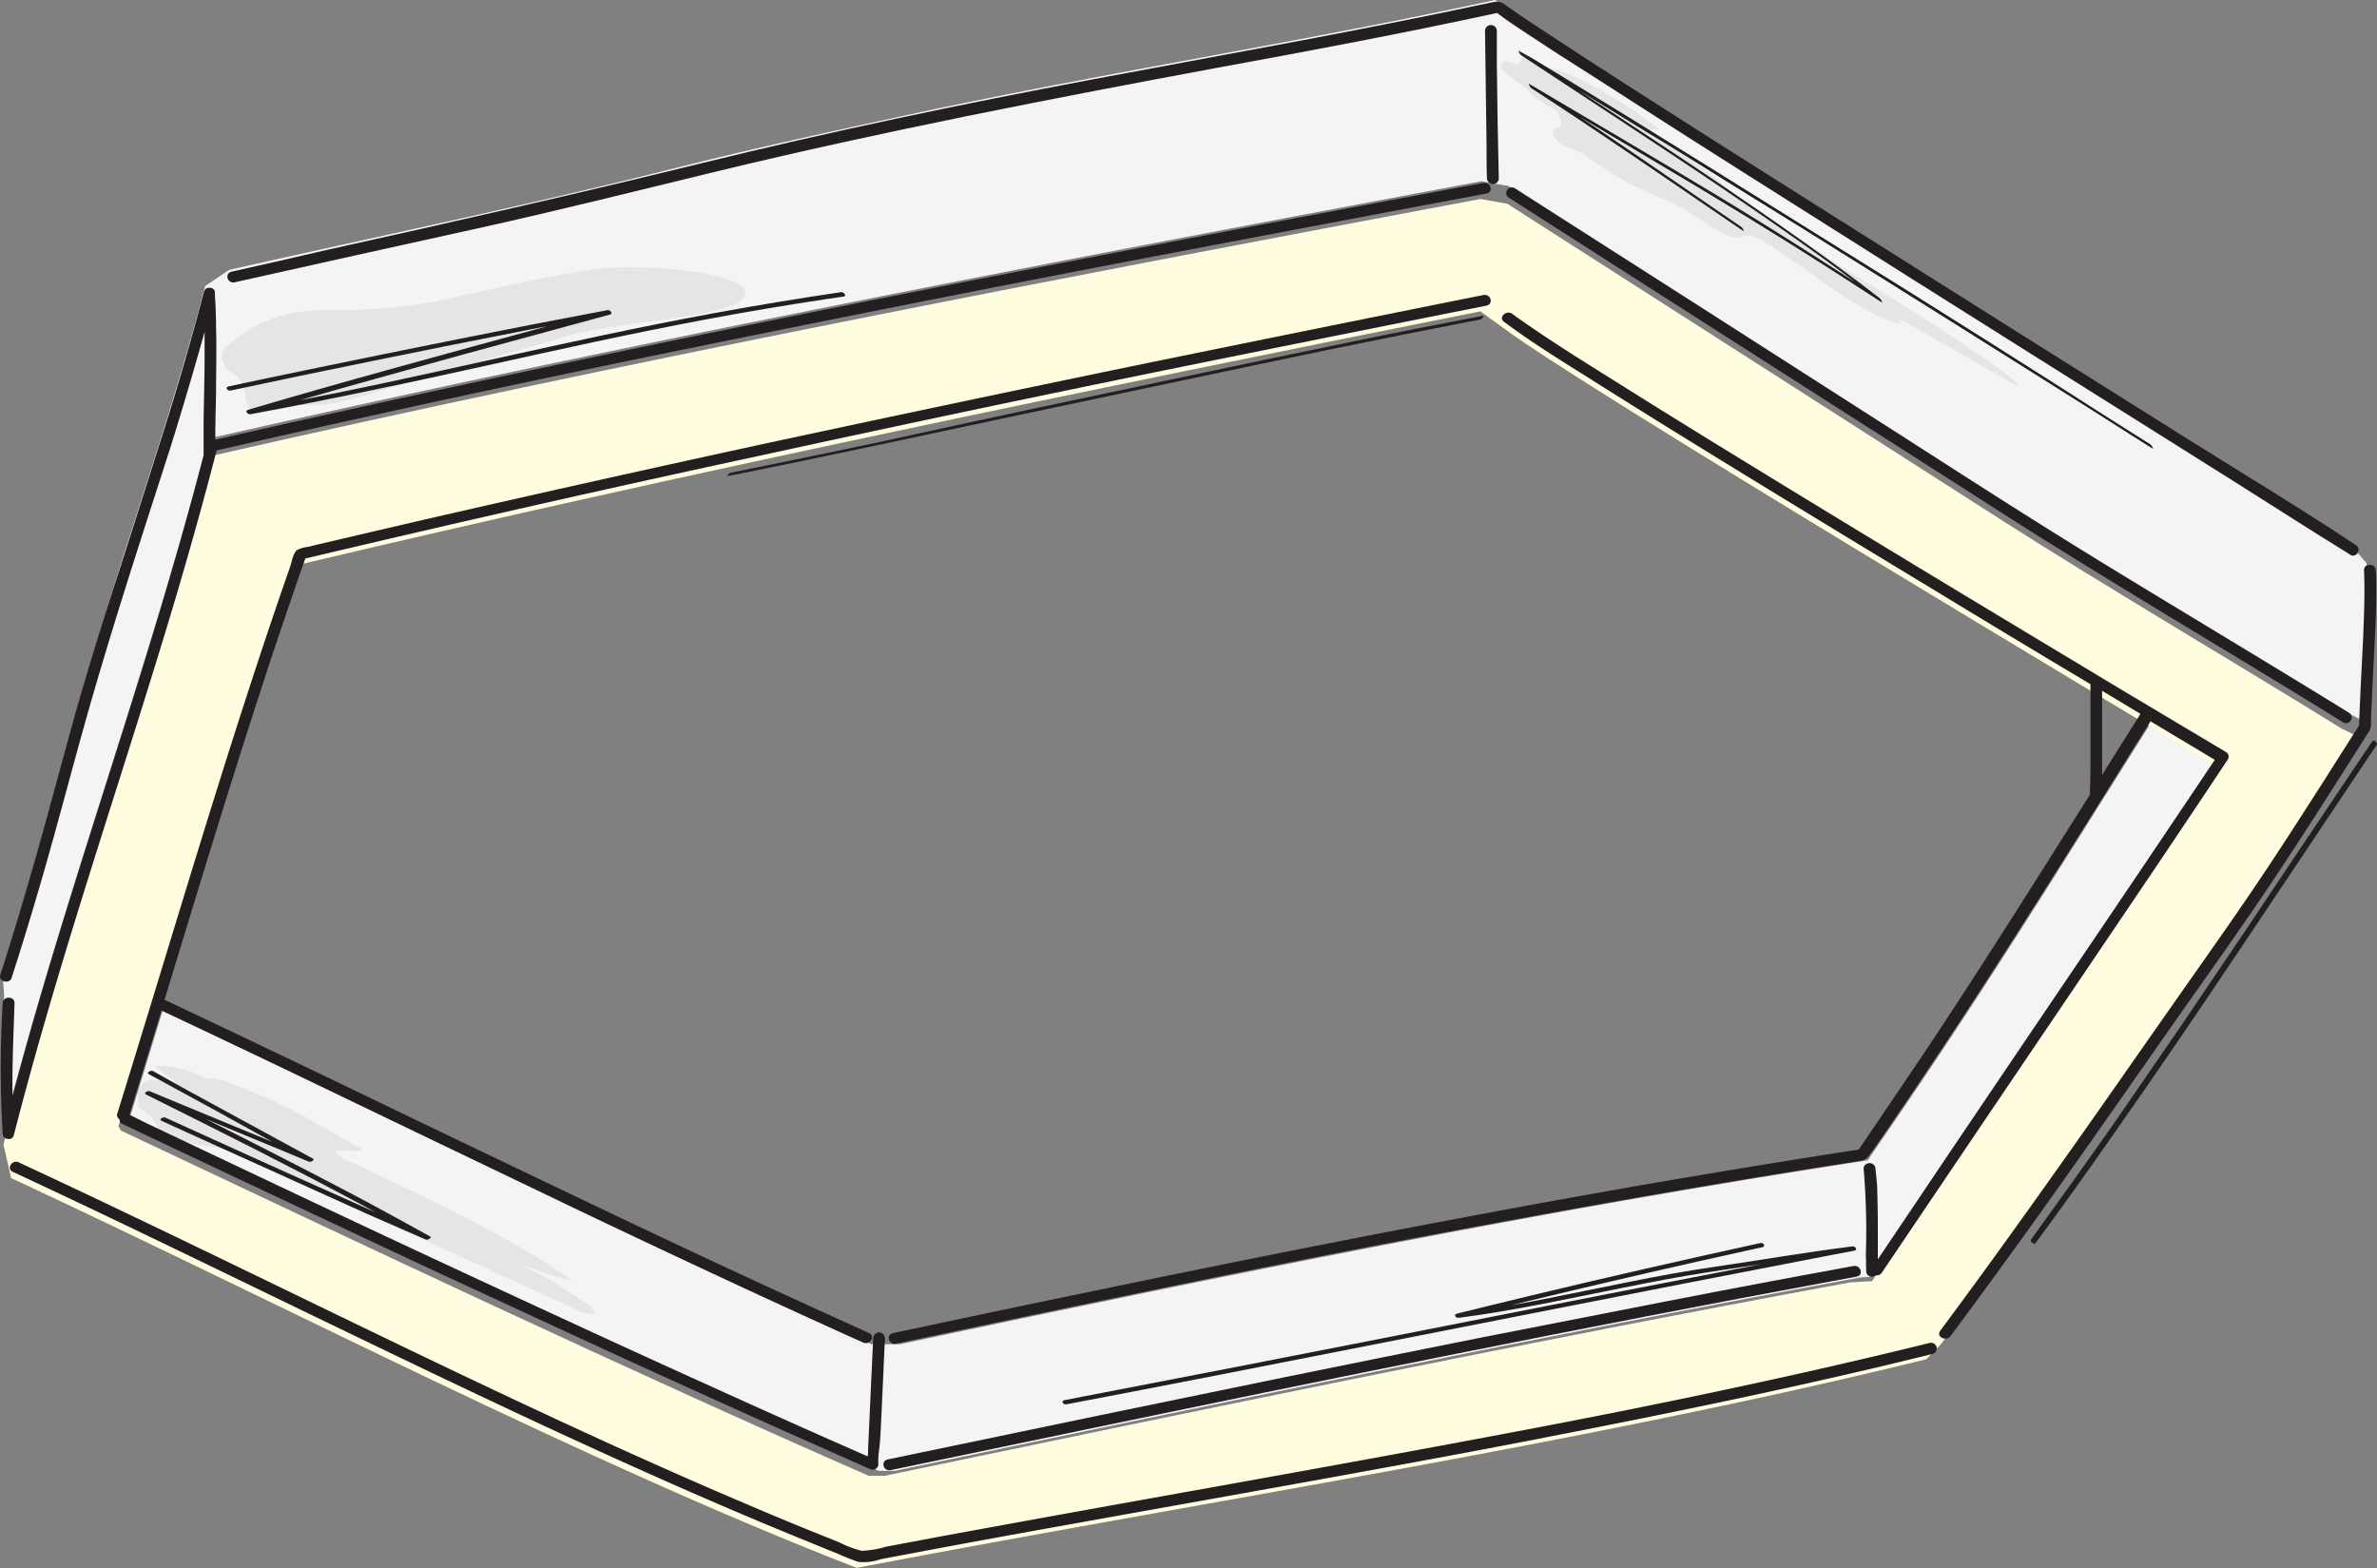
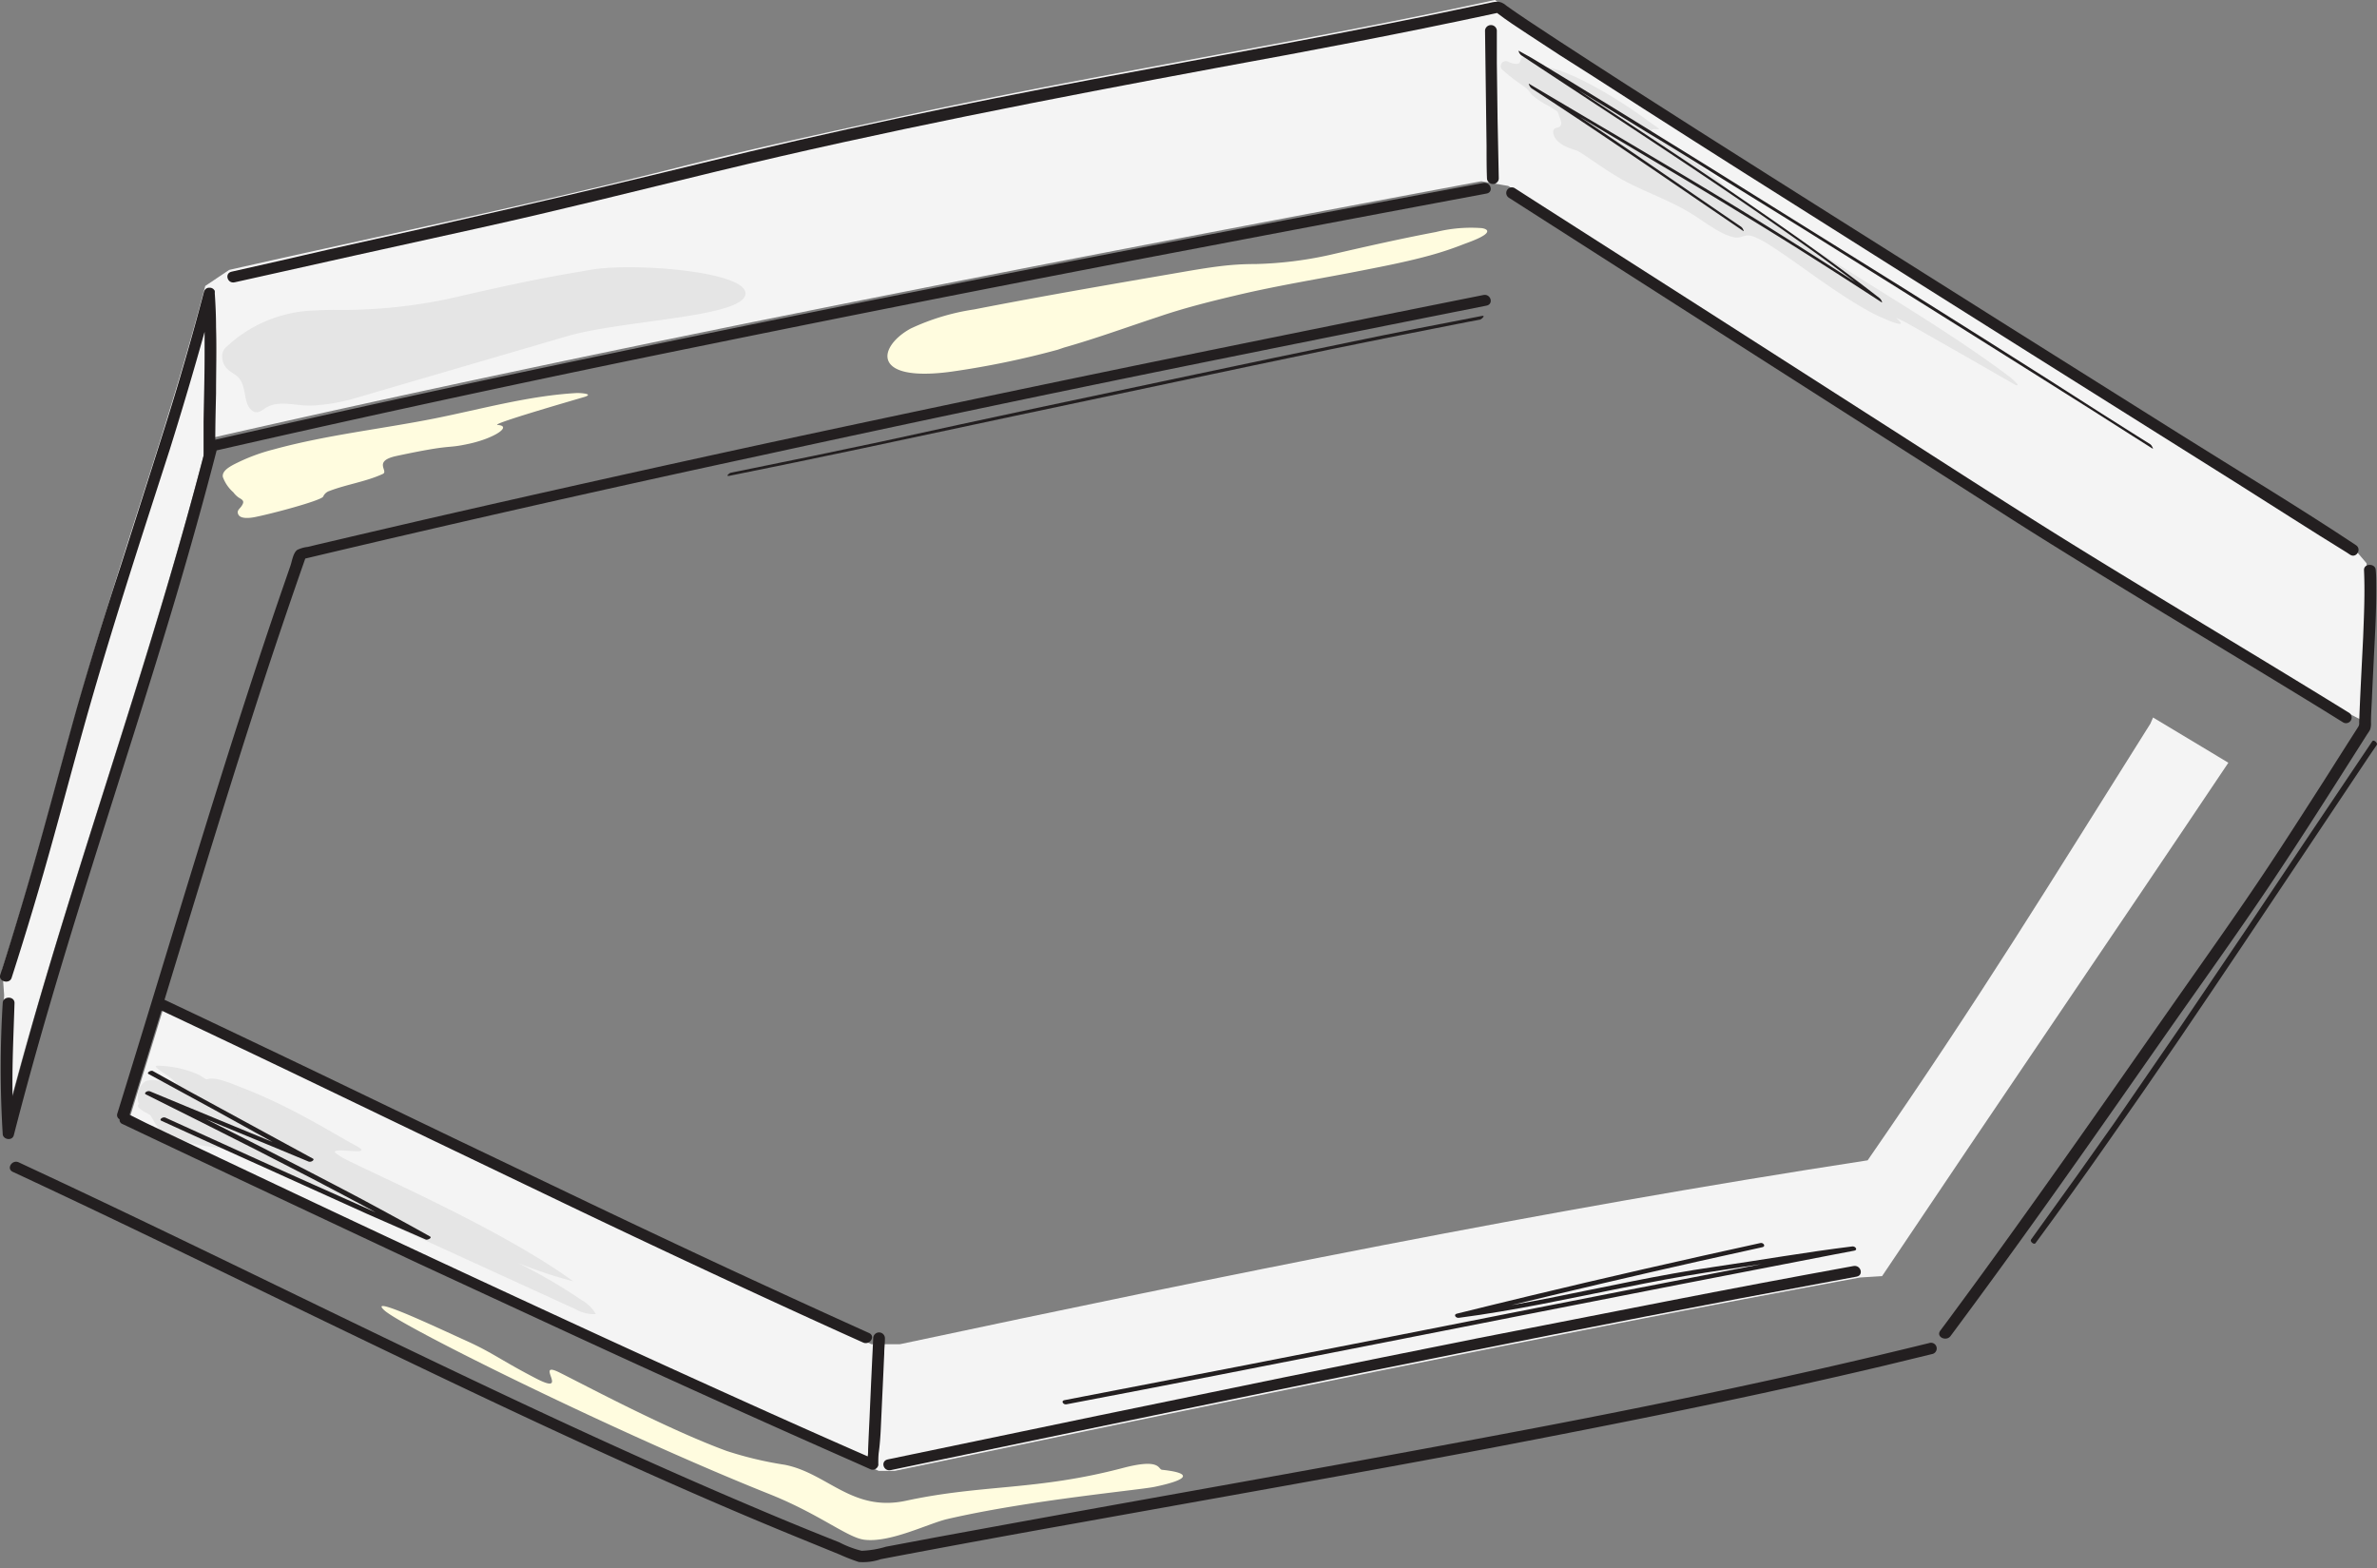
<svg xmlns="http://www.w3.org/2000/svg" viewBox="0 0 280 184.69">
  <rect x="0" y="0" width="280" height="184.69" fill="#808080" stroke="none" />
  <defs>
    <style>.cls-1{isolation:isolate;}.cls-2{fill:#f4f4f4;}.cls-3{fill:#fffcdf;}.cls-4{mix-blend-mode:multiply;}.cls-5{fill:#e5e5e5;}.cls-6{fill:#231f20;}</style>
  </defs>
  <g class="cls-1">
    <g id="Layer_1" data-name="Layer 1">
      <path class="cls-2" d="M15.16,132.07q2-6.52,4.06-13.21h0c28.19,13.24,54.61,26.52,83.43,39.47H106c38.2-8.12,75.34-15.72,114-21.66,13.46-19.47,21.19-32.18,33.31-51.44l.31-.72,8.87,5.33c-13.93,20.78-26.86,39.69-40.79,60.47l-2.59.16c-37.12,6.82-76.81,15.07-113.73,22.78h-1.87C75.42,160.92,45,146.55,15.45,132.57Z" />
      <path class="cls-2" d="M.27,114.17C5.44,98,7,90.34,10.68,78c5.24-17.53,9.4-28.79,13.5-44.32L27,31.79c18.25-4.12,35.15-7.6,52.59-12,9-2.28,18.13-4.26,27.23-6.23C129.79,8.59,153.17,5,176.11,0c5.07,4.14,97.27,61.73,100.66,64l2,2.34c.23,4.84-.33,10.58-.58,18.47L276,83.69c-13.1-8.11-27.76-16.7-39.78-24.38L177.66,21.9l-3.17-.55c-49.07,9.18-101.36,19.22-150,30.33-6.95,27.21-17,53.8-24,81a118.53,118.53,0,0,1,0-15.43Z" />
-       <path class="cls-3" d="M275.84,85.82c-13.1-8.11-27.76-16.7-39.78-24.38L177.55,24l-3.17-.56C125.31,32.66,73,42.71,24.41,53.81c-7,27.21-17,53.81-24,81l.9,3.95c31.63,14.72,67.76,33.57,99.6,45.91,41.54-7.95,85.71-14.64,126-24.57l1.73-1.78c12-16.08,21.13-29.57,32.66-45.92,5.83-8.26,10.17-15.12,16.75-25.49ZM220.52,150.9l-2.59.15c-37.12,6.82-76.81,15.07-113.73,22.78h-1.87c-28.12-12.32-58.55-26.7-88.1-40.67l-.28-.51c6.71-21.57,13.4-44.73,20.93-66.06,45-10.7,94.06-20.84,139.5-29.92l2.76,2c9.35,7,73,45,84.17,51.73C247.38,111.2,234.45,130.12,220.52,150.9Z" />
      <g class="cls-4">
        <path class="cls-5" d="M39.22,36.5a61.43,61.43,0,0,0,13.41-1.26c4.37-1,8.74-2,13.18-2.81l3.81-.66C74.7,30.9,88.3,32,87.8,34.7s-14.54,3-21.06,4.92L42,46.85a21.78,21.78,0,0,1-5.28.92c-1.77.07-3.89-.7-5.41.27-.51.33-1.07.84-1.72.23-1-.91-.47-2.92-1.64-3.94-.65-.56-1.7-.82-1.78-2.32a1.4,1.4,0,0,1,.49-1.14,15.82,15.82,0,0,1,10.37-4.3C37.78,36.53,38.5,36.51,39.22,36.5Z" />
      </g>
      <g class="cls-4">
        <path class="cls-3" d="M30,60.91c-.72.14-1.65.19-1.91-.28s.12-.67.35-1c.36-.53.26-.7-.29-1a2.68,2.68,0,0,1-.66-.64,4.4,4.4,0,0,1-1.24-1.81c-.15-.87,1.25-1.45,2.13-1.88a22.36,22.36,0,0,1,3.91-1.38c6.18-1.69,12.6-2.38,18.9-3.63,5.59-1.12,11.14-2.69,16.79-3,.48,0,2,.1.88.46-.66.2-11.2,3.23-10.24,3.3,1.75.13-.34,1.55-3.33,2.21s-1.57-.05-8.6,1.45c-2.81.61-.88,1.77-1.59,2.11-2,.92-4.23,1.22-6.27,2a1.22,1.22,0,0,0-.77.69C37.68,59,32,60.52,30,60.91Z" />
      </g>
      <g class="cls-4">
        <path class="cls-5" d="M185.67,17.71c-1.91-.54-2.46-1.29-2.63-1.75s-.09-.82.31-.9.67-.29.52-.8-.41-1.07-.51-1.57c-.35-1.72,1.76-.82,3.89.17,1.77.83,3.55,1.83,5.29,2.86,8,4.7,15.52,10,23.33,15,6.83,4.38,14.1,8.62,20.57,13.45a6.81,6.81,0,0,1,1.21,1.09s.06.08,0,.11-.21,0-.35-.09c-3.1-1.78-6.19-3.56-9.3-5.32-1.17-.67-2.35-1.34-3.54-2-.1-.05-1.24-.63-1.06-.47,1.86,1.61-2-.19-2.71-.54-4.34-2.31-8-5.33-12.1-8a12.41,12.41,0,0,0-1.81-1c-1.32-.56-1.48.19-2.5,0-1.6-.3-3.49-1.84-5-2.76-2.29-1.42-4.84-2.34-7.19-3.51C189.42,20.38,186.35,17.91,185.67,17.71Z" />
      </g>
      <g class="cls-4">
        <path class="cls-3" d="M136,175.13c-1.73.37-14.74,1.56-24.36,3.78-2.25.51-6.74,2.83-9.82,2.45-2-.25-5.25-3-11.14-5.36-17.44-6.95-43.18-19.66-45.38-21.64s6.44,2.13,9.59,3.55,4.1,2.3,8.25,4.45-.31-2.23,2.78-.69,12.67,6.66,19.67,9.23a43,43,0,0,0,6.85,1.63c5.06,1,7.94,5.61,14.31,4.23,9-1.94,15.35-1.17,25.55-3.86,4.47-1.17,4.08.16,4.58.22C140.41,173.49,140.18,174.26,136,175.13Z" />
      </g>
      <g class="cls-4">
        <path class="cls-3" d="M125.33,40.94c3.78-1.07,7.4-2.4,11.11-3.62,2.91-1,6-1.78,9-2.49,5-1.2,10.11-2,15.15-3,2.66-.52,5.34-1.05,7.94-1.77a38.52,38.52,0,0,0,3.76-1.25c.67-.26,2.9-1,2.9-1.57,0-.21-.33-.32-.64-.37a17.13,17.13,0,0,0-5.41.46c-4.19.79-8.36,1.74-12.52,2.7a45.09,45.09,0,0,1-8.73,1.07c-1.45,0-2.76.08-4.22.26-1.62.2-3.23.48-4.85.76-8,1.38-16.08,2.76-24.09,4.33a26.69,26.69,0,0,0-7.46,2.25c-2.15,1.17-3.49,3.12-2.27,4.32s4.41,1.13,7.11.75a102.11,102.11,0,0,0,12.49-2.58Z" />
      </g>
      <g class="cls-4">
        <path class="cls-5" d="M180.42,11.15a10.4,10.4,0,0,0,2.11,1.39c.87.56,1.75,1.11,2.63,1.65q2.66,1.62,5.39,3.13c3.63,2,7.37,3.9,11.19,5.64a11.1,11.1,0,0,1,1.49.67c.89.56,2,.61,1-.62-2.67-3.18-9.6-7-9.71-7.54s1.37,0,.76-.42-1.77-1.28-2.67-1.9c-3.12-2.15-7.79-4.86-10.5-5.25a4.8,4.8,0,0,1-1-.42c-.41-.16-.73-.51-1.16-.67-.16,0-.49-.17-.69,0s-.1.49-.36.66-1-.08-1.21-.18a.58.58,0,1,0-.63,1,20,20,0,0,0,1.84,1.46c.31.22.63.44.93.67A4.78,4.78,0,0,1,180.42,11.15Z" />
      </g>
      <g class="cls-4">
-         <path class="cls-3" d="M168.4,164a11.54,11.54,0,0,0-1.18.16,39.63,39.63,0,0,0-4.24,1.39l-5.6,1.84c-.63.2-1.38.79-1,1.51a1.25,1.25,0,0,0,.95.61,22.53,22.53,0,0,0,8.39-.23q22.29-3.51,44.4-8c4.26-.85,8.41-2.11,12.59-3.27,8.34-2.34,1.94-2.25.66-2-6.26,1-12.62,1.73-18.68,3.56-2.84.87-.33-2-1.44-2.4a4.49,4.49,0,0,0-2.4.34c-1.51.4-2.94,1.13-4.46,1.46-2.72.6-5.43,1.22-8.16,1.79a23.23,23.23,0,0,1-4.71.65c-1.26,0-2.54-.18-3.8-.19a19.71,19.71,0,0,0-8.44,2.23A8.19,8.19,0,0,1,168.4,164Z" />
-       </g>
+         </g>
      <g class="cls-4">
        <path class="cls-5" d="M28.48,128.1c-1.4-.54-3.33-1.41-4.29-.9s-.06.88-1.05,1.15-2.26-.91-3.24-.58,2.3,1.58,1.3,2.06-3.65-.39-4.8.2,4.15,2.48,6.34,3.51c3.82,1.8,7.65,3.55,11.49,5.31L67.79,154.2a4.38,4.38,0,0,0,2.39.58,4.29,4.29,0,0,0-1.66-1.64,64.4,64.4,0,0,0-7.5-4.38,52.66,52.66,0,0,0,6.5,2.16c-8.21-6-23.09-12.45-27-14.47s4.36.09,1.41-1.5S34.39,130.39,28.48,128.1Z" />
      </g>
      <g class="cls-4">
        <path class="cls-5" d="M29.68,136.41a72.9,72.9,0,0,0,9.26,2.89,10.58,10.58,0,0,0,3.62.55.6.6,0,0,0,.43-.16c.08-.13,0-.29-.1-.42a13.25,13.25,0,0,0-2.43-2.77c-2.7-2.18-7-2.84-9.19-5.38a6.73,6.73,0,0,0-1.58-1.66,8.86,8.86,0,0,0-1.9-.65,23.18,23.18,0,0,1-4.33-2.2,12.4,12.4,0,0,0-4.79-1.08c-1.24-.07,1.6,1.27,2.09,2.06s-1.3-.19-2-.28a3.12,3.12,0,0,0-1.52,0,2,2,0,0,0-1,1.94,1.11,1.11,0,0,0,.11.72,2.19,2.19,0,0,0,.51.44c1,.72,1.2,1.93,2.07,2.75a8,8,0,0,0,3.4,1.43C24.61,135.25,26,134.91,29.68,136.41Z" />
      </g>
-       <path class="cls-6" d="M27.16,46q8.31-1.78,16.65-3.47,9.36-1.91,18.73-3.74l1.95-.37-9,2.45c-6,1.64-12,3.29-18,5q-4.14,1.17-8.27,2.4c-.43.13-.05.58.28.52q7.32-1.35,14.59-2.89C48.55,45,53,44,57.35,43.05c4.21-.93,8.42-1.87,12.64-2.77S78.68,38.47,83,37.65q7.17-1.34,14.38-2.43l2-.29c.42-.06,0-.57-.29-.52q-7.34,1.08-14.61,2.41c-4.43.81-8.83,1.69-13.23,2.62-4.22.89-8.43,1.82-12.64,2.75s-8.69,1.93-13,2.85q-5.11,1.1-10.26,2.09,5.1-1.47,10.2-2.88,9-2.51,18-4.94l8.3-2.26c.42-.11,0-.58-.29-.52q-8.69,1.63-17.36,3.37-9.27,1.85-18.52,3.77c-2.92.6-5.83,1.22-8.74,1.84C26.45,45.61,26.82,46.1,27.16,46Z" />
      <path class="cls-6" d="M26.31,134.74l-6.83-3.1a.5.5,0,0,0-.47.09c-.1.07-.17.21,0,.28q6.09,2.78,12.18,5.52L43.29,143,50.15,146c.21.09.8-.2.49-.37-2.1-1.18-4.22-2.33-6.34-3.48s-4.25-2.26-6.38-3.37-4.3-2.22-6.45-3.32-4.3-2.18-6.46-3.27l-.77-.39.45.19,7.46,3.08,4.21,1.75a.53.53,0,0,0,.47-.1c.11-.08.16-.2,0-.27l-7.35-4-7.35-4L18,126.15c-.21-.12-.79.2-.49.36l7.35,4,7.25,4-2.78-1.14-7.45-3.08-4.22-1.75a.53.53,0,0,0-.47.09c-.1.08-.16.21,0,.28l6.5,3.25,6.46,3.26,6.46,3.32q3.19,1.67,6.38,3.37l1.28.7-5.86-2.62Q32.37,137.5,26.31,134.74Z" />
      <path class="cls-6" d="M182,153.86l-18.21,3.59L145.65,161q-9,1.75-18,3.48l-2.27.44c-.44.08-.13.56.23.49q9-1.71,18-3.47l18.24-3.58L180,154.79l18.16-3.56q9-1.75,18-3.49l2.27-.43c.45-.09.12-.54-.23-.5-5.45.67-10.85,1.62-16.28,2.41-6.51.94-12.91,2.39-19.35,3.66-1.51.29-3,.58-4.55.85q11-2.67,22-5.15l7.58-1.68c.44-.09.13-.57-.23-.49-9.13,2-18.24,4.07-27.33,6.26-2.81.68-5.62,1.36-8.43,2.06-.44.11-.12.54.23.49,6.52-.85,12.94-2.26,19.38-3.55,3.23-.65,6.46-1.27,9.72-1.78l6.57-1-7.26,1.41Q191.13,152.06,182,153.86Z" />
      <path class="cls-6" d="M174.58,37.21c-5.19,1-10.36,2-15.53,3.08q-9,1.85-18,3.76l-18.9,4Q113,50,103.89,52q-8,1.7-16.08,3.33l-1.72.35c-.23.05-.64.46-.2.37q7.86-1.58,15.7-3.24,9-1.9,18.08-3.85l18.91-4q9.09-1.93,18.19-3.82,7.95-1.63,15.91-3.18l1.7-.32C174.61,37.53,175,37.13,174.58,37.21Z" />
      <path class="cls-6" d="M279.45,87.3q-3.7,5.49-7.39,11t-7.4,11.07Q260.85,115,257,120.71q-4,5.83-8,11.63-4.26,6.07-8.61,12.07L239.25,146c-.17.23.35.66.52.43q4.42-6,8.72-12.16,4.09-5.82,8.09-11.68,3.87-5.69,7.69-11.39c2.48-3.69,4.94-7.39,7.42-11.09s4.89-7.31,7.35-11l.93-1.36C280.13,87.5,279.61,87.08,279.45,87.3Z" />
      <path class="cls-6" d="M276,85.08a.66.66,0,0,0,.7-1.13c-6.22-3.84-12.49-7.62-18.75-11.41s-12.22-7.4-18.25-11.2c-6.47-4.07-12.88-8.22-19.31-12.33L200.65,36.37,180.87,23.73l-2.43-1.56a.66.66,0,0,0-.7,1.12l19.77,12.65,19.78,12.64q9.83,6.27,19.65,12.56c5.95,3.79,12,7.46,18,11.12,6.28,3.8,12.57,7.59,18.82,11.43Z" />
      <path class="cls-6" d="M227.26,158.19c-15.27,3.76-30.68,7-46.14,9.95-15.75,3-31.56,5.83-47.35,8.66q-11.82,2.12-23.61,4.29l-5.79,1.09a11.42,11.42,0,0,1-2.87.48,11.54,11.54,0,0,1-2.64-1q-5.06-2-10.06-4.13c-13.9-5.88-27.54-12.29-41.11-18.81s-27-13.13-40.63-19.54l-4.85-2.27c-.79-.37-1.5.75-.7,1.12,13.65,6.35,27.15,13,40.69,19.51,13.76,6.63,27.55,13.19,41.6,19.27Q88.86,179,94,181.1l4.9,2a23,23,0,0,0,2.26.88,6.5,6.5,0,0,0,2.6-.33q11.83-2.25,23.71-4.36c15.93-2.87,31.88-5.67,47.78-8.67,15.68-3,31.32-6.11,46.82-9.79l5.6-1.36A.65.65,0,1,0,227.26,158.19Z" />
      <path class="cls-6" d="M176.41,14.21l-.09-6.82c0-1.27,0-2.55,0-3.82a.7.7,0,0,0-1.39,0l.09,6.81.09,6.81c0,1.28,0,2.56.05,3.83a.69.69,0,0,0,.7.65.67.67,0,0,0,.69-.65Z" />
      <path class="cls-6" d="M27.65,33.25C37.19,31.1,46.75,29,56.3,26.89s18.81-4.44,28.21-6.72c19.52-4.72,39.26-8.54,59-12.21,11-2,21.94-4.08,32.84-6.43,1.12.87,2.34,1.65,3.53,2.44,2.57,1.71,5.16,3.38,7.75,5q11.82,7.62,23.73,15.12,13.94,8.82,27.9,17.6l24.38,15.32c4.26,2.68,8.49,5.42,12.79,8.06l.39.26c.73.49,1.43-.64.7-1.12-6.83-4.54-13.91-8.78-20.86-13.15Q236.76,38.58,216.84,26c-11.22-7.09-22.46-14.16-33.56-21.41-1.48-1-3-1.95-4.44-2.95-.45-.31-.91-.62-1.35-.94l-.33-.25c-.72-.48-1.41-.13-2.24,0-15.33,3.28-30.8,6-46.22,8.9s-30.78,6.12-46,9.86c-14.65,3.6-29.34,6.94-44.08,10.2Q33,30.72,27.28,32C26.41,32.19,26.78,33.45,27.65,33.25Z" />
      <path class="cls-6" d="M255.38,121.48c4-5.71,8.07-11.37,11.95-17.15,3.68-5.49,7.21-11.07,10.75-16.64l.76-1.2a6,6,0,0,0,.34-.53,2.11,2.11,0,0,0,.11-.86c0-.91.07-1.82.11-2.73.07-1.69.16-3.39.24-5.09.14-2.77.3-5.55.27-8.33,0-.6,0-1.19-.06-1.79,0-.83-1.42-.84-1.38,0,.12,2.63,0,5.26-.1,7.88-.16,3.36-.35,6.71-.47,10.06a.76.76,0,0,1-.11.51l-.39.61-.76,1.19-1.5,2.36q-1.38,2.19-2.78,4.36c-1.68,2.62-3.37,5.24-5.1,7.85-3.76,5.67-7.74,11.23-11.65,16.82-4.13,5.89-8.24,11.8-12.4,17.67s-8.54,12-12.92,17.92c-.57.78-1.14,1.55-1.72,2.32s.7,1.34,1.2.65q6.69-9,13.16-18.14C247.11,133.33,251.24,127.4,255.38,121.48Z" />
      <path class="cls-6" d="M1.63,133.7c2.72-10.61,5.89-21.1,9.17-31.56s6.7-21,9.85-31.58c1.72-5.81,3.36-11.65,4.87-17.51q28.86-6.59,57.9-12.47,29.39-6,58.86-11.58,16.41-3.13,32.82-6.2c.88-.16.51-1.41-.37-1.25Q145.41,27,116.12,32.72t-58.76,12q-16.05,3.44-32,7.07c0-1.83.05-3.65.09-5.48,0-2.59.08-5.18,0-7.77,0-1.33-.06-2.66-.15-4a.43.43,0,0,0,0-.05.57.57,0,0,0,0-.14.69.69,0,0,0,0-.1l-.06-.08a.63.63,0,0,0-.54-.28l-.08,0a.61.61,0,0,0-.52.31.34.34,0,0,0-.06.12s0,0,0,0c-1.44,5.46-3,10.88-4.71,16.28s-3.39,10.69-5.09,16C12.37,72.29,10.62,77.92,9,83.59,7.77,88,6.6,92.37,5.39,96.76q-2.16,7.88-4.6,15.67c-.25.8-.5,1.6-.76,2.39s1.09,1.15,1.34.35Q4,107,6.26,98.82c1.22-4.39,2.39-8.8,3.62-13.2,1.54-5.51,3.21-11,4.92-16.45S18.26,58.35,20,52.94q2.16-6.9,4.1-13.85c0,.92,0,1.84,0,2.76,0,2.6-.08,5.19-.12,7.79,0,1.33,0,2.65,0,4,0,0,0,0,0,.05-2.64,10.15-5.67,20.2-8.82,30.22-3.3,10.52-6.7,21-9.84,31.58-1.35,4.54-2.62,9.09-3.84,13.65-.07-3.68.12-7.35.23-11,0-.84-1.36-.84-1.39,0a126.09,126.09,0,0,0,0,15.43C.33,134.21,1.44,134.45,1.63,133.7Z" />
      <path class="cls-6" d="M103.79,167.48c.07-1.44.13-2.87.2-4.31.06-1.24.11-2.49.17-3.73,0-.6.08-1.21.08-1.81v0a.69.69,0,0,0-1.38,0l-.07,1.49c-.06,1.18-.11,2.37-.17,3.56-.06,1.43-.13,2.87-.19,4.3-.06,1.25-.12,2.49-.17,3.74,0,.27,0,.55-.05.82q-7.87-3.45-15.71-7-8.58-3.87-17.11-7.8t-17.27-8q-8.73-4.07-17.45-8.19T17.26,132.3l-2-1q1.89-6.14,3.77-12.27,7.8,3.68,15.57,7.4l16.07,7.73,16.11,7.73q8.08,3.87,16.2,7.66,8.27,3.87,16.6,7.64l2.09.94c.8.36,1.51-.76.7-1.12q-8.35-3.77-16.66-7.63-8.13-3.79-16.22-7.65L53.33,134l-16.06-7.73q-8.15-3.9-16.32-7.77l-1.57-.74c3.88-12.72,7.73-25.45,11.87-38.1q2.3-7,4.71-13.87,26.82-6.37,53.8-12.17,27.51-6,55.1-11.56Q160,39,175.1,36c.88-.18.51-1.43-.37-1.25q-20.64,4.13-41.27,8.36-21,4.34-42,8.85Q70.7,56.45,50,61.2c-3.39.79-6.78,1.57-10.16,2.37l-2.31.54-1.29.31a3.64,3.64,0,0,0-1.24.36c-.49.38-.61,1.37-.81,1.92l-.83,2.4c-2.18,6.31-4.25,12.66-6.27,19-4.06,12.8-7.9,25.66-11.86,38.49l-1.41,4.57a.56.56,0,0,0,.27.68.51.51,0,0,0,.33.55q8.7,4.13,17.4,8.22t17.45,8.2q8.64,4,17.29,8t17.15,7.84q8.36,3.78,16.77,7.49l2,.89h0a.59.59,0,0,0,.32.08.68.68,0,0,0,.66-.53.45.45,0,0,0,0-.16c0-.48,0-1,.07-1.45C103.68,169.85,103.74,168.67,103.79,167.48Z" />
      <path class="cls-6" d="M104.92,173.16l21.94-4.57q11.1-2.31,22.22-4.59t22.49-4.55q11.15-2.23,22.3-4.39T216,150.87l2.7-.5c.87-.16.5-1.41-.37-1.25q-11,2-22,4.15T174,157.64q-11.25,2.25-22.49,4.54l-22.25,4.58-22,4.58-2.69.56C103.68,172.09,104.05,173.34,104.92,173.16Z" />
-       <path class="cls-6" d="M219.83,149.75a.69.69,0,0,0,.7.65.82.82,0,0,0,.47-.19.68.68,0,0,0,.66-.29q8-11.86,16-23.7,7.89-11.65,15.77-23.32,4.53-6.72,9-13.45a.63.63,0,0,0-.25-.89l-11.74-7q-9.47-5.69-18.94-11.4-10.72-6.47-21.41-13c-6.4-3.91-12.79-7.83-19.14-11.82-4.08-2.56-8.2-5.1-12.13-7.88l-.22-.15-.09-.07-.36-.27c-.69-.51-1.68.4-1,.92,3.5,2.62,7.29,4.92,11,7.26,6.13,3.87,12.31,7.68,18.49,11.46q10.74,6.57,21.5,13.07,9,5.48,18.11,10.91a.25.25,0,0,0,0,.12c0,2.71,0,5.42,0,8.13,0,1.35,0,2.71-.06,4.06,0,.2,0,.39,0,.59,0,0,0,.06,0,.09-6.31,10-12.64,20.1-19.24,30q-4,5.94-8,11.82-22.35,3.45-44.57,7.63c-14.72,2.74-29.41,5.68-44.07,8.72q-12.55,2.59-25.11,5.27c-.88.19-.51,1.44.36,1.25q18.17-3.85,36.36-7.57t36.2-7q18.17-3.35,36.42-6.25l4.59-.72c.76-.11.92-.47,1.32-1l1.4-2c1.57-2.29,3.13-4.58,4.68-6.89q4.23-6.28,8.34-12.66c5.48-8.48,10.81-17,16.17-25.58l2.25-3.58a.26.26,0,0,0,0-.08l7.29,4.37.31.19q-7.78,11.6-15.62,23.17t-15.77,23.32l-8.3,12.34c0-.86,0-1.73,0-2.59,0-1.7,0-3.39-.06-5.09,0-1-.11-2-.22-3a.68.68,0,0,0-.69-.65c-.35,0-.74.29-.7.65a87,87,0,0,1,.26,10.08C219.81,148.29,219.81,149,219.83,149.75ZM178.51,37.19Zm73.56,47q-2.23,3.54-4.45,7.09c0-1.84,0-3.68,0-5.51,0-1.47,0-2.93,0-4.4l0,0,4.48,2.69S252.1,84.14,252.07,84.19Z" />
      <path class="cls-6" d="M203,21.13l9.69,6,9.7,6.07L231.64,39l8.21,5.16,6.71,4.23,4.71,3,2.18,1.38.09.05c.12.08.05-.11,0-.15a.8.8,0,0,0-.27-.36l-1.5-.94-4.13-2.61-6.26-4-7.9-5-9-5.66-9.63-6-9.74-6.07q-4.65-2.91-9.33-5.79-4.2-2.61-8.42-5.19c-2.33-1.43-4.66-2.85-7-4.26L178.93,6c-.12-.07,0,.11,0,.16a1,1,0,0,0,.28.36c5.49,3.63,11,7.22,16.49,10.86,5.87,3.89,11.71,7.82,17.43,11.89,1.82,1.3,3.61,2.61,5.4,3.95-4.52-2.91-9.05-5.79-13.64-8.6-4.83-2.95-9.71-5.84-14.58-8.73q-5.09-3-10.16-6c-.12-.08-.05.11,0,.15a.83.83,0,0,0,.27.37c6.38,4.15,12.66,8.42,18.93,12.71l6,4.09c.12.08,0-.12,0-.16a.88.88,0,0,0-.28-.36c-6.27-4.27-12.5-8.61-18.82-12.81l-.18-.12,11.15,6.63q7.31,4.35,14.5,8.85c3.33,2.1,6.63,4.22,9.93,6.37.12.07,0-.12,0-.16a1,1,0,0,0-.28-.36c-5.14-4-10.52-7.78-15.93-11.48-5.81-4-11.7-7.85-17.59-11.72l-1.93-1.27q4,2.44,8,4.91C196.94,17.34,200,19.24,203,21.13Z" />
    </g>
  </g>
</svg>